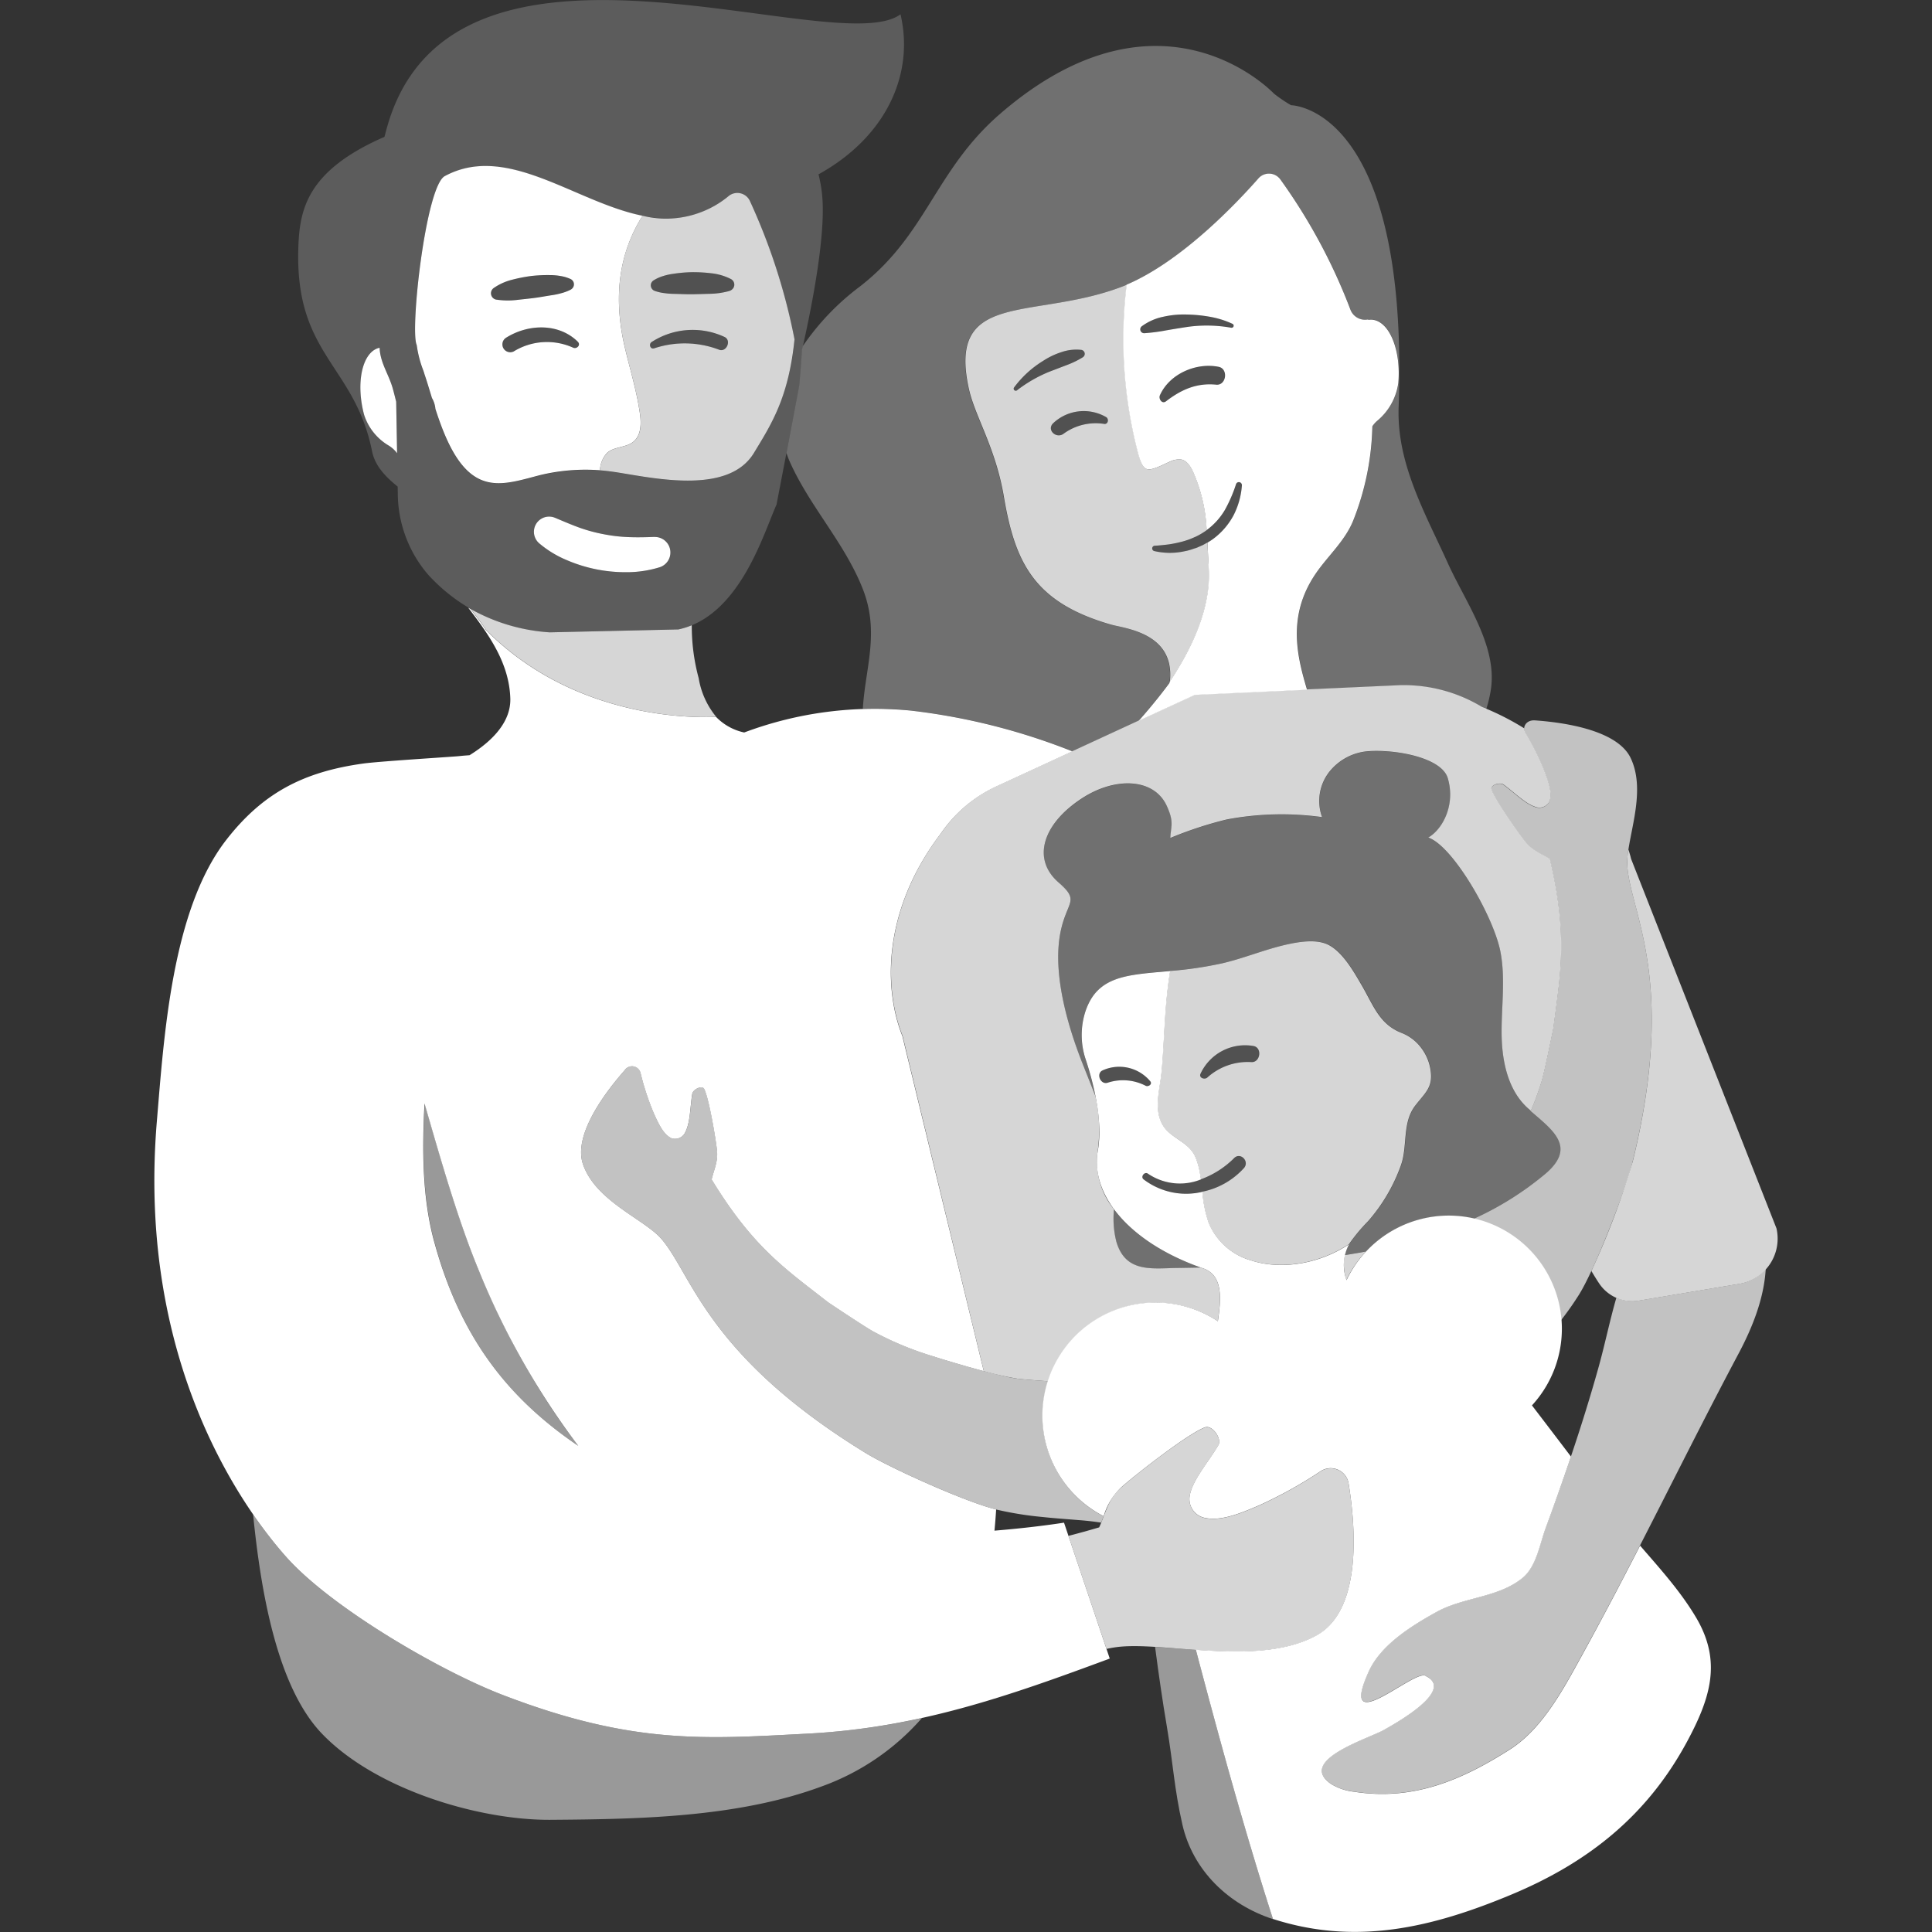
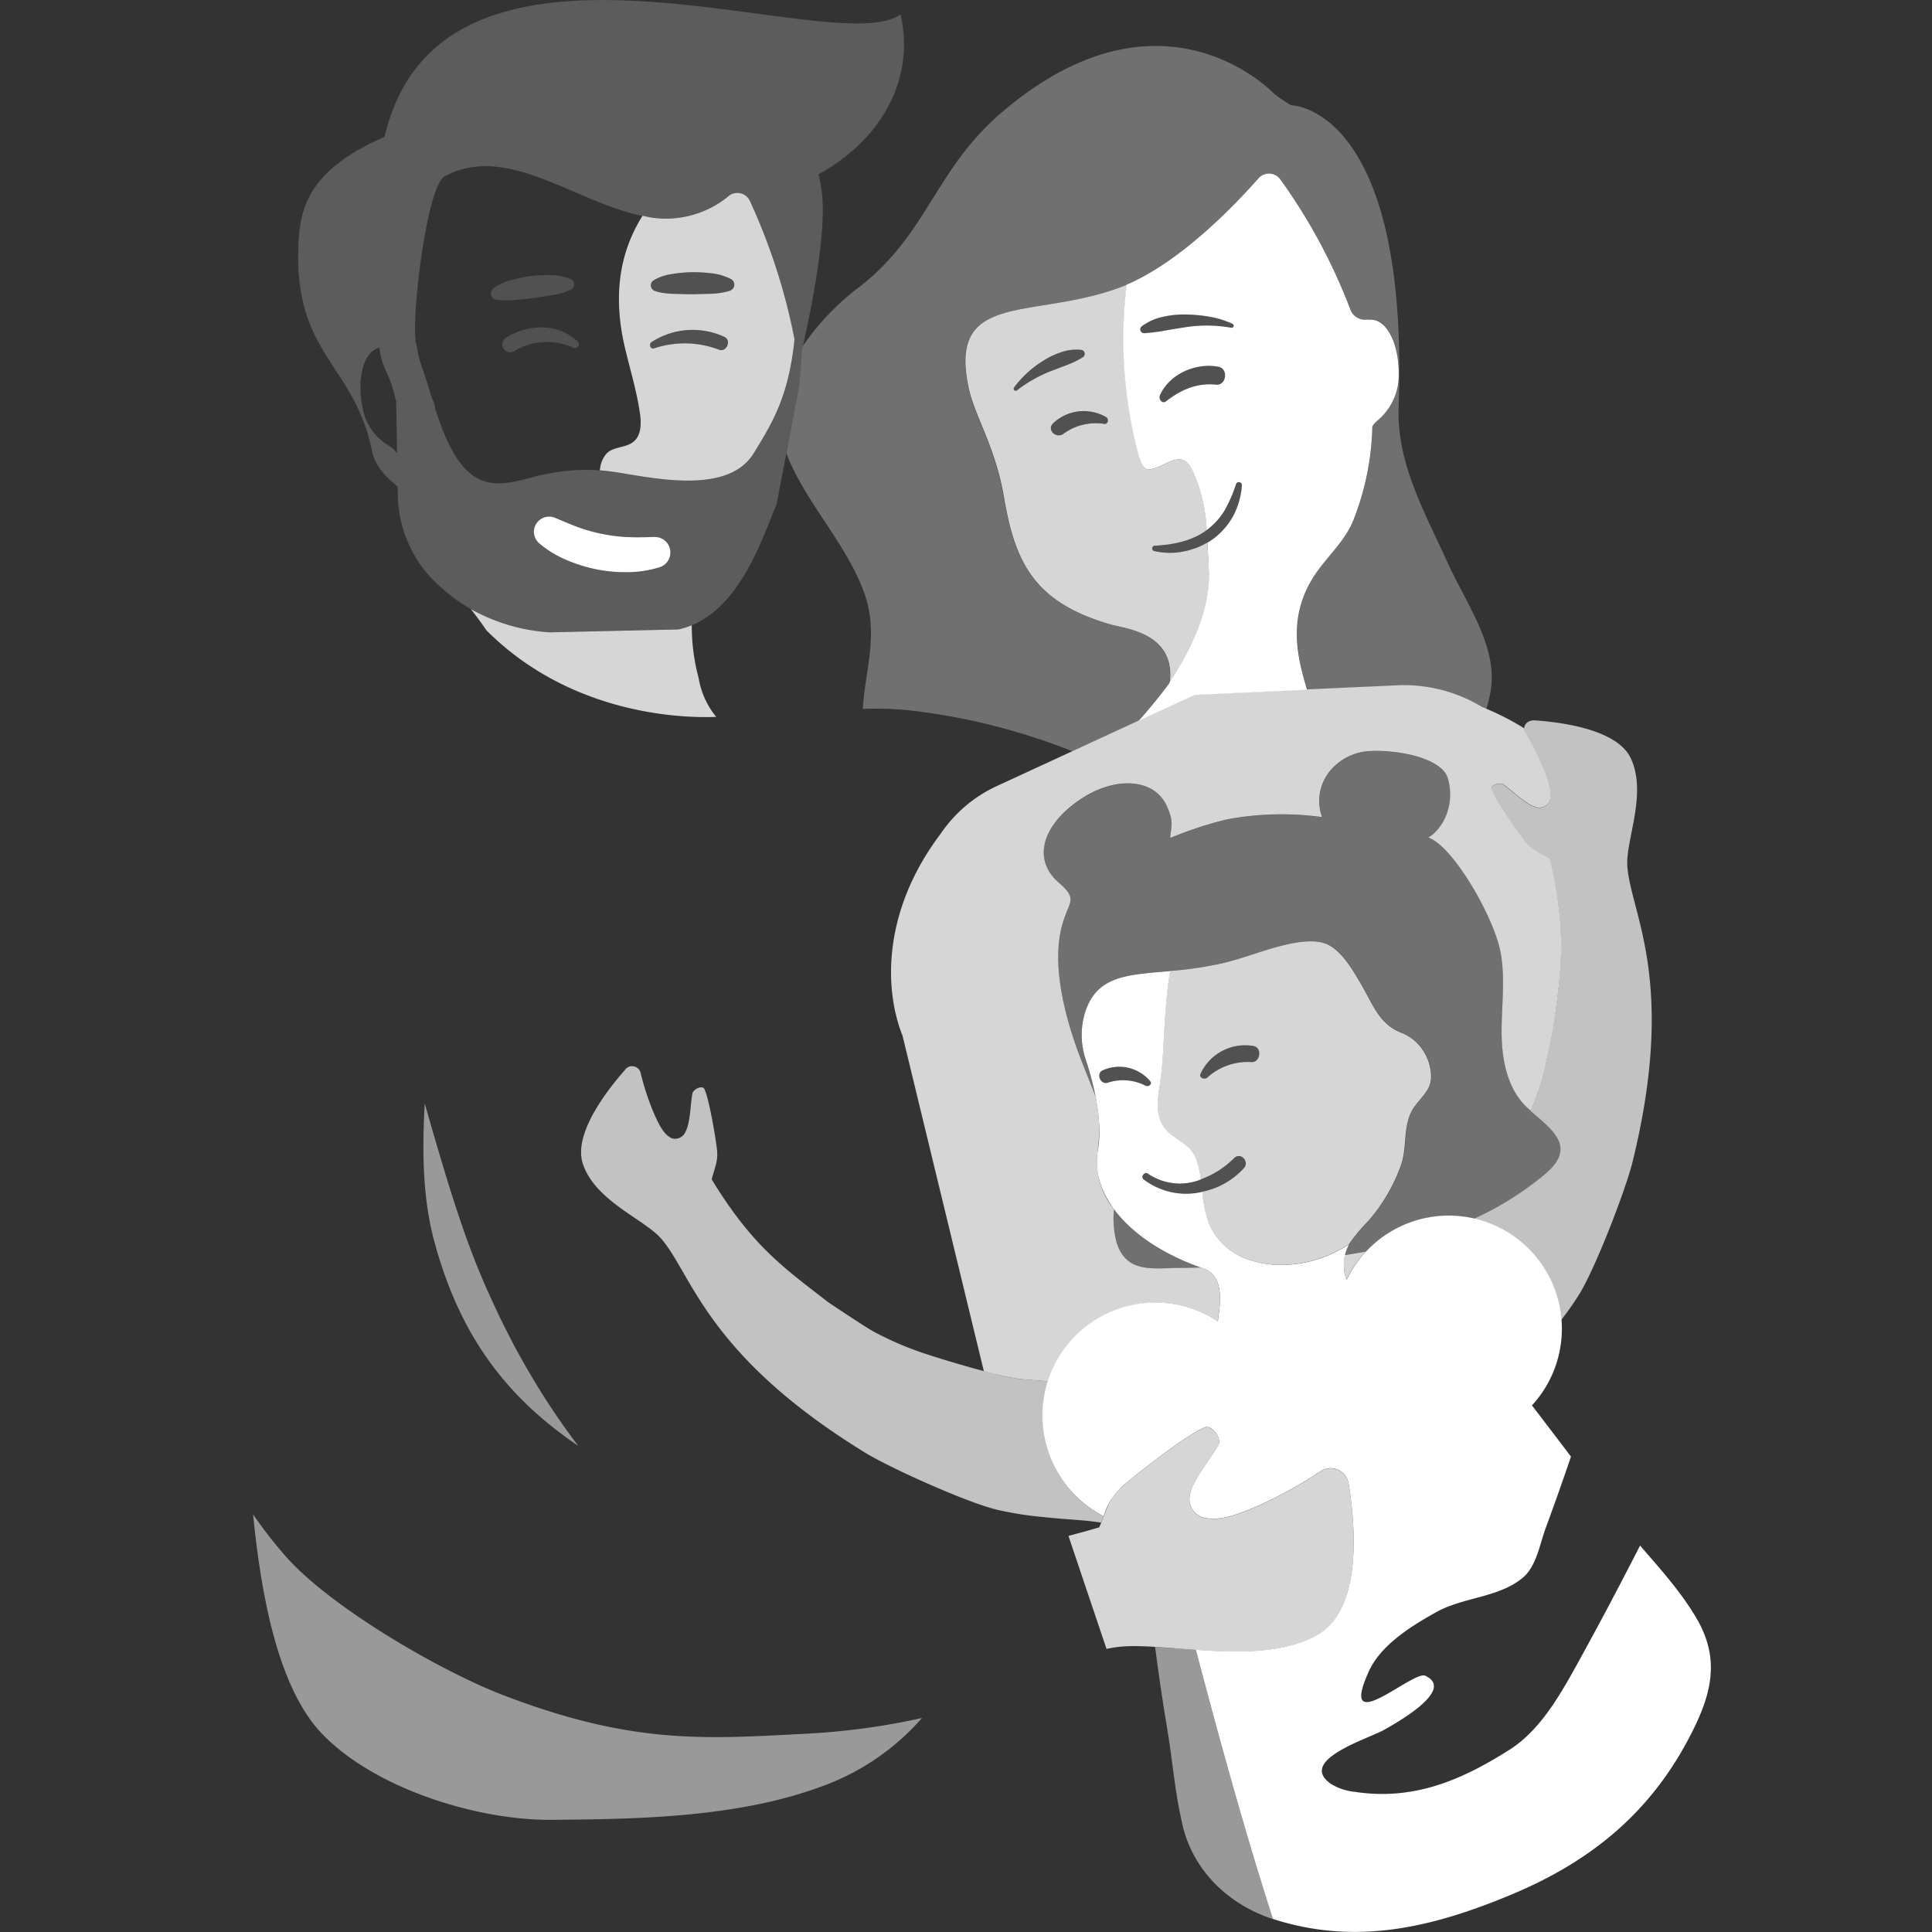
<svg xmlns="http://www.w3.org/2000/svg" viewBox="0 0 300 300">
  <rect x="0" y="0" width="300" height="300" fill="#333333" stroke="none" />
  <g fill="#fff">
    <path d="m 172.65 97.04 l .08 .02 z" />
    <path d="m 139.83 2.22 c -10.07 7.48 -70 -18.83 -79.84 17.94 -.08 .29 -.15 .56 -.22 .83 -.02 .09 -.05 .17 -.07 .26 -12.09 5.27 -13.2 11.31 -13.38 17.34 -.5 16.6 8.76 18.07 11.45 31.47 .46 2.3 2.11 3.98 3.98 5.5 l .02 1.18 a 19.48 19.48 0 0 0 4.69 12.47 27.49 27.49 0 0 0 18.9 8.98 l 19.96 -.45 c 9.52 -2 13.22 -14.86 15.26 -19.39 l 3.51 -18.27 c .05 -.28 .47 -5.46 .45 -5.74 1.4 -6.15 3.82 -18.09 3.09 -24.34 a 22.48 22.48 0 0 0 -.53 -2.93 c 10.46 -5.78 14.92 -15.51 12.73 -24.85 z m -79.43 67 a 8.61 8.61 0 0 1 -3.85 -4.82 c -1.3 -4.87 -.35 -9.49 2.13 -10.34 .08 -.03 .16 -.04 .24 -.06 h .03 c .07 2.26 1.34 3.99 1.99 6.16 .21 .72 .39 1.47 .58 2.22 l .14 8 a 4.64 4.64 0 0 0 -1.25 -1.16 z m 42.07 18.85 a 17.3 17.3 0 0 1 -4.95 .78 h -.35 a 22.98 22.98 0 0 1 -9.15 -1.87 16.35 16.35 0 0 1 -4.3 -2.62 2.36 2.36 0 0 1 2.48 -3.95 h .01 c 1.3 .56 2.53 1.09 3.78 1.53 a 25.13 25.13 0 0 0 3.74 1.01 24.8 24.8 0 0 0 3.84 .45 c 1.4 .06 2.84 .02 4.06 -.03 a 2.41 2.41 0 0 1 .85 4.69 z m 17.91 -23.68 c -.15 .33 -.3 .64 -.45 .95 -.31 .62 -.62 1.2 -.94 1.77 -.64 1.13 -1.29 2.18 -1.93 3.23 -3.83 6.32 -14.67 4.09 -20.82 3.09 -.52 -.08 -1.02 -.16 -1.51 -.22 -.22 -.03 -.44 -.05 -.66 -.07 -.26 -.03 -.52 -.06 -.78 -.08 a 28.86 28.86 0 0 0 -8.5 .56 h -.01 c -.38 .08 -.77 .16 -1.18 .25 -3.92 1.01 -7.45 2.21 -10.57 -.35 -2.6 -2.14 -4.23 -6.25 -5.43 -9.99 a 4.08 4.08 0 0 0 -.54 -1.7 c -.42 -1.37 -.79 -2.63 -1.14 -3.64 -.06 -.2 -.12 -.41 -.2 -.63 a 17.12 17.12 0 0 1 -1.02 -3.94 c -1.08 -2.2 1.4 -24.64 4.35 -26.24 9.66 -5.22 20.26 4.06 30.71 6.15 .47 .09 .94 .17 1.4 .23 h .01 l .72 .09 c .11 .01 .23 .02 .34 .03 .38 .03 .75 .05 1.13 .05 h .35 c .39 0 .78 -.01 1.16 -.05 .06 0 .12 -.01 .18 -.02 h .02 c .36 -.03 .71 -.08 1.07 -.14 .09 -.02 .18 -.03 .27 -.05 q .59 -.11 1.17 -.27 l .04 -.01 .24 -.07 c .4 -.12 .81 -.26 1.21 -.42 l .02 -.01 .07 -.03 c .39 -.16 .78 -.34 1.16 -.54 l .24 -.12 c .14 -.07 .28 -.17 .42 -.25 l .03 -.01 a 17.17 17.17 0 0 0 2.2 -1.52 2.15 2.15 0 0 1 3.27 .9 94.24 94.24 0 0 1 6.88 21.39 35.53 35.53 0 0 1 -2.98 11.67 z" opacity=".2" />
    <path d="m 107.42 97.09 a 11.94 11.94 0 0 1 -2.09 .65 l -19.96 .45 a 28.58 28.58 0 0 1 -12.25 -3.61 c .84 1.09 1.66 2.18 2.4 3.28 12.2 12.25 28.3 13.74 35.7 13.46 a 12.68 12.68 0 0 1 -2.73 -6.02 30.76 30.76 0 0 1 -1.07 -8.21 z" opacity=".8" />
    <path d="m 89.79 224.51 a 111.46 111.46 0 0 1 -6.49 -9.51 c -.02 -.04 -.05 -.08 -.07 -.12 q -.96 -1.59 -1.89 -3.21 c -.07 -.13 -.14 -.26 -.22 -.39 -.56 -1 -1.12 -2.01 -1.65 -3.04 -.15 -.29 -.29 -.58 -.44 -.87 -.46 -.89 -.91 -1.78 -1.35 -2.68 -.26 -.54 -.51 -1.09 -.76 -1.63 -.32 -.68 -.64 -1.36 -.95 -2.05 q -.85 -1.88 -1.65 -3.82 c -.37 -.91 -.74 -1.84 -1.1 -2.79 -.12 -.32 -.24 -.66 -.36 -.98 -.24 -.64 -.47 -1.27 -.7 -1.92 -.14 -.39 -.28 -.79 -.41 -1.19 -.21 -.6 -.42 -1.21 -.62 -1.82 -.14 -.42 -.28 -.85 -.42 -1.27 -.2 -.61 -.39 -1.21 -.59 -1.83 q -.21 -.65 -.41 -1.31 -.29 -.94 -.58 -1.88 c -.13 -.43 -.26 -.86 -.39 -1.29 q -.3 -1 -.6 -2.02 c -.12 -.39 -.23 -.79 -.35 -1.18 q -.34 -1.15 -.67 -2.31 c -.09 -.31 -.18 -.61 -.27 -.92 q -.45 -1.57 -.9 -3.14 c -.39 7.25 -.36 14.67 1.52 21.54 3.93 14.47 11.09 24.02 22.32 31.63 z" opacity=".5" />
    <path d="m 125.38 269.2 c -15.86 .83 -27.08 1.75 -47.22 -5.97 -9.8 -3.76 -26.66 -13.57 -33.65 -21.4 a 68.05 68.05 0 0 1 -5.21 -6.68 c 1.2 12.03 3.73 26.77 10.67 34.03 8.3 8.68 24.35 13.48 35.55 13.4 13.72 -.1 29.16 -.36 42.22 -5.24 a 37.52 37.52 0 0 0 15.42 -10.57 108.41 108.41 0 0 1 -17.78 2.43 z" opacity=".5" />
-     <path d="m 60.41 69.22 a 4.64 4.64 0 0 1 1.25 1.16 l -.14 -8 c -.19 -.75 -.37 -1.5 -.58 -2.22 -.65 -2.17 -1.92 -3.9 -1.99 -6.16 l -.04 .01 c -.08 .02 -.16 .03 -.24 .06 -2.47 .84 -3.43 5.47 -2.13 10.34 a 8.61 8.61 0 0 0 3.87 4.81 z" />
    <path d="m 101.63 83.37 c -1.22 .05 -2.65 .09 -4.06 .03 a 24.8 24.8 0 0 1 -3.84 -.45 25.13 25.13 0 0 1 -3.74 -1.01 c -1.25 -.45 -2.48 -.98 -3.78 -1.53 h -.01 a 2.36 2.36 0 0 0 -2.48 3.95 16.35 16.35 0 0 0 4.3 2.62 22.98 22.98 0 0 0 9.15 1.87 h .35 a 17.3 17.3 0 0 0 4.95 -.78 2.41 2.41 0 0 0 -.85 -4.69 z" />
-     <path d="m 69.06 27.35 c -2.96 1.6 -5.43 24.04 -4.35 26.24 a 17.12 17.12 0 0 0 1.02 3.94 c .08 .22 .14 .43 .2 .63 .35 1.01 .72 2.27 1.14 3.64 a 4.08 4.08 0 0 1 .54 1.7 c 1.21 3.74 2.83 7.86 5.43 9.99 3.13 2.57 6.65 1.37 10.57 .35 a 29.95 29.95 0 0 1 9.52 -.82 c .03 -.14 .04 -.29 .07 -.42 a 4.18 4.18 0 0 1 1.05 -2.26 c 1.1 -1.02 2.94 -.8 4.1 -1.75 1.19 -.97 1.24 -2.75 1.03 -4.27 -.48 -3.49 -1.53 -6.87 -2.34 -10.29 -2.27 -9.63 -.03 -16.11 2.73 -20.53 -10.45 -2.09 -21.05 -11.38 -30.71 -6.15 z m 8.11 19.19 h -.02 a 1 1 0 0 1 -.48 -1.82 8.71 8.71 0 0 1 2.8 -1.27 24.45 24.45 0 0 1 2.99 -.59 22.49 22.49 0 0 1 3.05 -.14 9.07 9.07 0 0 1 1.53 .14 6.11 6.11 0 0 1 1.52 .45 .91 .91 0 0 1 .46 1.26 .99 .99 0 0 1 -.43 .42 l -.02 .01 a 7.26 7.26 0 0 1 -1.42 .53 11.3 11.3 0 0 1 -1.41 .3 c -.94 .14 -1.87 .32 -2.8 .44 s -1.88 .21 -2.82 .32 a 12.04 12.04 0 0 1 -2.95 -.05 z m 11.83 7.45 a 9.85 9.85 0 0 0 -9.23 .58 1.22 1.22 0 0 1 -1.23 -2.1 c 3.39 -2.16 8.17 -2.37 11.18 .59 .51 .51 -.15 1.18 -.72 .93 z" />
    <path d="m 116.48 31.29 a 2.15 2.15 0 0 0 -3.27 -.9 15.21 15.21 0 0 1 -13.44 3.11 c -2.76 4.42 -5 10.9 -2.72 20.54 .81 3.43 1.86 6.81 2.34 10.29 .21 1.52 .16 3.31 -1.03 4.27 -1.17 .95 -3.01 .73 -4.1 1.75 a 4.18 4.18 0 0 0 -1.06 2.26 c -.03 .13 -.04 .28 -.07 .42 1 .08 2.03 .21 3.12 .39 6.15 1 16.99 3.23 20.82 -3.09 2.53 -4.18 5.39 -8.46 6.3 -17.64 a 94.24 94.24 0 0 0 -6.89 -21.4 z m -4.81 23.02 a 15 15 0 0 0 -10.09 -.22 c -.61 .19 -.87 -.64 -.41 -.97 a 11.73 11.73 0 0 1 11.33 -.8 c 1.13 .52 .31 2.42 -.83 1.99 z m 2.21 -9.6 a 1.11 1.11 0 0 1 -.63 .47 l -.02 .01 a 12.08 12.08 0 0 1 -2.91 .43 c -.95 .02 -1.89 .06 -2.84 .07 s -1.89 -.04 -2.84 -.06 a 11.16 11.16 0 0 1 -1.44 -.11 7.18 7.18 0 0 1 -1.48 -.33 l -.02 -.01 a .92 .92 0 0 1 -.58 -1.21 .98 .98 0 0 1 .39 -.45 6.2 6.2 0 0 1 1.44 -.65 9.07 9.07 0 0 1 1.5 -.34 22.43 22.43 0 0 1 3.04 -.27 24.51 24.51 0 0 1 3.04 .18 8.71 8.71 0 0 1 2.95 .88 .98 .98 0 0 1 .4 1.39 z" opacity=".8" />
    <path d="m 101.52 43.51 a 6.16 6.16 0 0 1 1.44 -.65 9.07 9.07 0 0 1 1.5 -.34 22.43 22.43 0 0 1 3.04 -.27 24.51 24.51 0 0 1 3.04 .18 8.71 8.71 0 0 1 2.95 .88 .98 .98 0 0 1 .4 1.4 1.11 1.11 0 0 1 -.63 .47 l -.02 .01 a 12.08 12.08 0 0 1 -2.91 .43 c -.95 .02 -1.89 .06 -2.84 .07 s -1.89 -.04 -2.84 -.06 a 11.16 11.16 0 0 1 -1.44 -.11 7.18 7.18 0 0 1 -1.48 -.33 l -.02 -.01 a .92 .92 0 0 1 -.58 -1.21 .98 .98 0 0 1 .39 -.46 z" opacity=".15" />
    <path d="m 88.56 44.99 a 7.26 7.26 0 0 1 -1.42 .53 11.3 11.3 0 0 1 -1.41 .3 c -.94 .14 -1.87 .32 -2.8 .44 s -1.88 .21 -2.82 .32 a 12.04 12.04 0 0 1 -2.94 -.03 h -.02 a 1 1 0 0 1 -.48 -1.82 8.71 8.71 0 0 1 2.8 -1.27 24.45 24.45 0 0 1 2.99 -.59 22.49 22.49 0 0 1 3.05 -.14 9.06 9.06 0 0 1 1.53 .14 6.12 6.12 0 0 1 1.52 .45 .91 .91 0 0 1 .46 1.26 .99 .99 0 0 1 -.43 .42 z" opacity=".15" />
    <path d="m 101.58 54.1 a 15 15 0 0 1 10.09 .22 c 1.14 .43 1.96 -1.48 .84 -1.99 a 11.72 11.72 0 0 0 -11.33 .8 c -.46 .33 -.21 1.16 .41 .97 z" opacity=".15" />
    <path d="m 89.71 53.06 c -3 -2.96 -7.78 -2.75 -11.18 -.59 a 1.22 1.22 0 0 0 1.23 2.1 9.85 9.85 0 0 1 9.24 -.58 c .58 .25 1.23 -.42 .72 -.93 z" opacity=".15" />
    <path d="m 181.05 62.32 c 2.37 -1.82 4.75 -2.9 7.8 -2.59 1.58 .16 1.93 -2.46 .38 -2.77 -3.48 -.7 -7.63 1.08 -9.12 4.42 -.24 .54 .33 1.41 .94 .94 z" opacity=".15" />
    <path d="m 171.77 64.78 a 6.93 6.93 0 0 0 -8.23 .92 c -1.1 1.06 .5 2.53 1.63 1.63 a 8.46 8.46 0 0 1 6.31 -1.5 c .59 .05 .72 -.77 .28 -1.05 z" opacity=".15" />
    <path d="m 177.72 51.74 a 28.74 28.74 0 0 0 3.38 -.44 c 1.1 -.19 2.2 -.37 3.32 -.54 a 21.55 21.55 0 0 1 6.78 .13 h .01 a .32 .32 0 0 0 .2 -.6 13.85 13.85 0 0 0 -3.48 -1.09 22.56 22.56 0 0 0 -3.63 -.36 14.42 14.42 0 0 0 -3.64 .34 8.52 8.52 0 0 0 -3.36 1.48 .6 .6 0 0 0 .4 1.08 z" opacity=".15" />
    <path d="m 168.16 55.46 a .62 .62 0 0 0 -.25 -1.13 7.07 7.07 0 0 0 -3.1 .35 11.58 11.58 0 0 0 -2.81 1.34 16.08 16.08 0 0 0 -4.54 4.15 .32 .32 0 0 0 .01 .38 .32 .32 0 0 0 .45 .06 21.48 21.48 0 0 1 4.97 -2.88 l 2.64 -1.01 a 14.22 14.22 0 0 0 2.62 -1.26 z" opacity=".15" />
    <path d="m 187.49 84.25 l -.04 .02 c -.12 .07 -.25 .13 -.37 .2 s -.27 .15 -.41 .22 l -.05 .02 c -.05 .02 -.11 .04 -.16 .07 -.14 .06 -.27 .12 -.41 .18 -.09 .04 -.18 .08 -.27 .11 -.13 .05 -.27 .09 -.4 .13 -.12 .04 -.23 .08 -.35 .12 l -.07 .02 -.16 .05 c -.27 .08 -.55 .15 -.82 .2 a 10.68 10.68 0 0 1 -4.74 -.02 .42 .42 0 0 1 .08 -.83 h .01 c .74 -.04 1.46 -.12 2.18 -.21 a 19.11 19.11 0 0 0 2.11 -.44 q .51 -.14 1.01 -.32 c .3 -.11 .58 -.23 .87 -.36 .03 -.01 .05 -.02 .08 -.03 l .02 -.01 a 10.74 10.74 0 0 0 1.75 -1.03 l .03 -.02 a 24.8 24.8 0 0 0 -2.16 -9.18 c -.39 -.78 -.93 -1.61 -1.79 -1.79 a 3.31 3.31 0 0 0 -1.85 .38 c -.77 .31 -2.59 1.33 -3.4 1.13 -.8 -.19 -1.14 -1.46 -1.32 -2.12 a 69.81 69.81 0 0 1 -1.87 -26.54 c -.35 .15 -.7 .29 -1.05 .42 -13.72 5.1 -26.88 .44 -23.49 15.77 .95 4.29 4.14 9.1 5.43 16.73 1.75 10.37 4.78 16.44 16.58 19.85 2.19 .63 10.06 1.28 9.19 8.92 1.89 -2.93 6.51 -10.11 6.08 -17.57 -.11 -1.34 -.17 -2.71 -.24 -4.07 z m -29.57 -23.64 a .32 .32 0 0 1 -.45 -.06 .32 .32 0 0 1 -.01 -.38 16.08 16.08 0 0 1 4.54 -4.15 11.58 11.58 0 0 1 2.81 -1.34 7.07 7.07 0 0 1 3.1 -.35 .62 .62 0 0 1 .25 1.13 l -.01 .01 a 14.22 14.22 0 0 1 -2.62 1.26 l -2.64 1.01 a 21.48 21.48 0 0 0 -4.97 2.87 z m 13.57 5.22 a 8.46 8.46 0 0 0 -6.31 1.5 c -1.14 .89 -2.74 -.58 -1.63 -1.63 a 6.93 6.93 0 0 1 8.23 -.92 c .43 .28 .3 1.1 -.29 1.05 z" opacity=".8" />
    <path d="m 192.54 74.91 a .47 .47 0 0 0 -.6 .28 l -.01 .04 a 22.21 22.21 0 0 1 -1.73 3.98 10.5 10.5 0 0 1 -2.79 3.09 11.36 11.36 0 0 1 -3.79 1.8 19.11 19.11 0 0 1 -2.11 .44 c -.72 .09 -1.45 .17 -2.18 .21 h -.01 a .42 .42 0 0 0 -.08 .83 10.68 10.68 0 0 0 4.74 .02 11.52 11.52 0 0 0 4.44 -1.93 10.96 10.96 0 0 0 3.16 -3.69 12.04 12.04 0 0 0 1.27 -4.58 .47 .47 0 0 0 -.31 -.49 z" opacity=".15" />
    <path d="m 178.16 72.86 c .82 .2 2.64 -.82 3.4 -1.13 a 3.31 3.31 0 0 1 1.85 -.38 c .86 .17 1.4 1 1.79 1.79 a 24.8 24.8 0 0 1 2.16 9.18 c .01 -.01 .03 -.02 .04 -.03 a 10.48 10.48 0 0 0 2.79 -3.09 22.21 22.21 0 0 0 1.73 -3.98 l .01 -.04 a .47 .47 0 0 1 .91 .21 12.04 12.04 0 0 1 -1.27 4.58 10.96 10.96 0 0 1 -3.16 3.69 10.24 10.24 0 0 1 -.92 .6 c .07 1.36 .13 2.73 .2 4.08 .43 7.46 -4.19 14.64 -6.08 17.57 0 .04 -.01 .08 -.01 .13 0 0 -1.88 2.62 -4.8 5.9 l 8.76 -4.04 17.4 -.79 c -1.44 -4.89 -3.21 -11.3 1.29 -17.96 1.91 -2.83 4.59 -5.11 5.89 -8.35 a 42.07 42.07 0 0 0 2.96 -14.6 4.04 4.04 0 0 1 .73 -.84 9.27 9.27 0 0 0 3.3 -5.91 c .43 -5.01 -1.32 -9.39 -3.9 -9.79 a 2.47 2.47 0 0 0 -.77 .01 v -.07 a 2.43 2.43 0 0 1 -2.76 -1.51 88.18 88.18 0 0 0 -10.9 -20.25 2.18 2.18 0 0 0 -3.39 -.14 c -3.52 4 -11.98 12.89 -20.47 16.5 a 69.81 69.81 0 0 0 1.87 26.54 c .21 .67 .55 1.93 1.35 2.12 z m 10.69 -13.13 c -3.05 -.3 -5.43 .77 -7.8 2.59 -.62 .47 -1.18 -.4 -.94 -.94 1.49 -3.34 5.64 -5.12 9.12 -4.42 1.55 .31 1.19 2.93 -.38 2.77 z m -11.55 -9.07 a 8.52 8.52 0 0 1 3.36 -1.48 14.42 14.42 0 0 1 3.64 -.34 22.56 22.56 0 0 1 3.63 .36 13.89 13.89 0 0 1 3.46 1.09 .32 .32 0 0 1 -.2 .6 h -.01 a 21.55 21.55 0 0 0 -6.78 -.13 c -1.12 .17 -2.22 .35 -3.32 .54 a 28.74 28.74 0 0 1 -3.38 .44 .6 .6 0 0 1 -.4 -1.08 z" />
    <path d="m 224.83 87.47 c -3.5 -7.74 -7.97 -15.46 -7.65 -24.26 1.67 -46.74 -16.7 -46.87 -16.7 -46.87 a 21.89 21.89 0 0 1 -2.67 -1.81 s -17.38 -18.54 -42.46 3.1 c -10.17 8.77 -11.37 18.75 -21.84 26.87 a 39.07 39.07 0 0 0 -8.84 9.23 c -.05 .2 -.09 .42 -.14 .61 .02 .28 -.39 5.47 -.45 5.74 l -1.96 10.27 c .14 .4 .28 .8 .45 1.19 3.08 7.03 8.59 12.73 11.41 19.93 2.66 6.78 .35 12.34 0 18.61 a 50.28 50.28 0 0 1 7.46 .25 98.59 98.59 0 0 1 25.09 6.33 l 10.28 -4.75 c 2.92 -3.28 4.8 -5.9 4.8 -5.9 .02 -.17 .02 -.31 .03 -.48 .03 -.33 .05 -.67 .05 -.97 0 -.1 -.02 -.2 -.03 -.3 a 7.82 7.82 0 0 0 -.09 -.91 c -.01 -.08 -.04 -.14 -.06 -.21 a 6.53 6.53 0 0 0 -.23 -.85 c -.02 -.05 -.05 -.09 -.06 -.14 a 6.09 6.09 0 0 0 -.36 -.78 c -.02 -.03 -.04 -.06 -.06 -.09 a 5.96 5.96 0 0 0 -.49 -.72 c -.01 -.01 -.03 -.03 -.04 -.04 -1.98 -2.41 -5.55 -3.01 -7.33 -3.42 h -.04 c -.18 -.04 -.34 -.08 -.48 -.12 -11.8 -3.41 -14.82 -9.48 -16.58 -19.85 -1.29 -7.63 -4.48 -12.43 -5.43 -16.73 -3.39 -15.33 9.77 -10.67 23.49 -15.77 .44 -.16 .87 -.35 1.31 -.54 .31 -.14 .63 -.28 .94 -.44 .23 -.11 .45 -.22 .68 -.33 q .47 -.24 .94 -.5 c .22 -.12 .44 -.25 .67 -.38 q .47 -.27 .94 -.56 c .22 -.14 .43 -.27 .65 -.41 q .47 -.3 .93 -.61 .32 -.22 .63 -.44 .46 -.32 .92 -.65 c .21 -.15 .41 -.31 .62 -.46 .3 -.23 .6 -.45 .89 -.68 .2 -.16 .4 -.32 .6 -.48 .29 -.23 .58 -.47 .87 -.7 .2 -.16 .39 -.33 .58 -.49 .28 -.24 .56 -.47 .83 -.71 .19 -.17 .38 -.34 .57 -.5 .26 -.24 .53 -.47 .78 -.7 .19 -.17 .37 -.34 .55 -.51 .25 -.23 .5 -.46 .74 -.69 .18 -.17 .36 -.34 .53 -.51 .23 -.22 .46 -.44 .68 -.66 .18 -.18 .35 -.35 .52 -.52 .21 -.21 .42 -.42 .61 -.62 .17 -.18 .34 -.35 .5 -.52 s .37 -.38 .54 -.56 .34 -.36 .5 -.54 c .15 -.16 .3 -.32 .44 -.47 .19 -.2 .35 -.39 .53 -.58 .1 -.11 .22 -.24 .31 -.34 .26 -.29 .51 -.57 .73 -.82 a 2.18 2.18 0 0 1 3.39 .14 88.18 88.18 0 0 1 10.9 20.25 2.43 2.43 0 0 0 2.76 1.51 v .04 a 2.47 2.47 0 0 1 .77 -.01 c 2.58 .4 4.32 4.78 3.9 9.79 a 9.27 9.27 0 0 1 -3.3 5.91 4.04 4.04 0 0 0 -.73 .84 42.07 42.07 0 0 1 -2.96 14.6 c -1.3 3.24 -3.98 5.52 -5.89 8.35 -4.49 6.66 -2.72 13.06 -1.29 17.96 l 14.32 -.65 a 23.54 23.54 0 0 1 13.45 3.77 19.38 19.38 0 0 0 .79 -3.42 c .86 -6.7 -4.03 -13.39 -6.71 -19.32 z" opacity=".3" />
    <path d="m 208.79 194.9 a 8.26 8.26 0 0 0 .27 3.88 17.45 17.45 0 0 1 3.05 -4.45 c -1.1 .21 -2.21 .39 -3.32 .57 z" opacity=".8" />
-     <path d="m 275.85 190.74 l -22.57 -57.36 c -.11 -.47 -.25 -.95 -.42 -1.45 a 12.1 12.1 0 0 0 -.17 2.57 c .5 7.29 7.72 17.82 .83 45.89 a 124.47 124.47 0 0 1 -6.41 16.97 c .46 .77 .88 1.45 1.26 2.01 a 6.18 6.18 0 0 0 6.13 2.59 l 15.58 -2.6 a 7.12 7.12 0 0 0 5.77 -8.62 z" opacity=".8" />
    <path d="m 152.77 212.91 a 48.49 48.49 0 0 0 5.23 1.17 c .68 .09 2.67 .25 4.77 .4 a 17.55 17.55 0 0 1 26.33 -9.32 c .51 -3.5 .83 -7.14 -2.29 -8.21 -.12 -.04 -.22 -.09 -.34 -.13 -1.28 .03 -2.56 .05 -3.84 .07 -3.89 .08 -7.87 .71 -9.28 -4.07 a 14.6 14.6 0 0 1 -.37 -5.05 11.75 11.75 0 0 1 -2.52 -9.1 23.92 23.92 0 0 0 -.36 -8.44 c -.66 -1.72 -1.35 -3.42 -2.02 -5.12 -2.42 -6.13 -4.8 -14.49 -3.29 -20.9 1.03 -4.35 2.85 -4.34 -.43 -7.19 -4.15 -3.61 -2.49 -9.08 3.68 -13.08 5.18 -3.36 11.15 -3.09 13.12 1.16 1.2 2.6 .65 3.16 .57 5.02 a 59.13 59.13 0 0 1 8.74 -2.87 45.92 45.92 0 0 1 14.82 -.37 7.34 7.34 0 0 1 1.23 -7.16 8.55 8.55 0 0 1 5.88 -3.07 c 4.39 -.32 11.46 1 12.41 4.18 1.23 4.16 -.8 7.95 -3.03 9.23 3.8 1.26 10.1 12.18 11.19 17.64 .83 4.18 .17 8.49 .2 12.75 s .95 8.87 4.14 11.69 q .2 .17 .4 .35 a 45.89 45.89 0 0 0 1.68 -4.61 c .45 -1.48 1.81 -8.19 1.81 -8.19 l .19 -1.44 c 1.01 -7.57 1.97 -13.46 -.73 -24.87 -1.43 -.87 -2.7 -1.28 -3.79 -2.65 -1.15 -1.44 -4.8 -6.63 -5.27 -8.16 -.19 -.64 1.26 -1.18 1.88 -.74 1.58 1.14 3.29 2.9 4.83 3.42 a 1.76 1.76 0 0 0 2.27 -.76 c .51 -1.26 -.09 -3 -.79 -4.83 a 40.76 40.76 0 0 0 -2.88 -5.77 1.48 1.48 0 0 1 -.22 -.79 41.7 41.7 0 0 0 -6.56 -3.32 23.48 23.48 0 0 0 -12.83 -3.38 l -31.72 1.44 -30.97 14.3 a 21.34 21.34 0 0 0 -8.52 7.29 c -9.18 12.14 -8.78 24.32 -5.94 31.41 z" opacity=".8" />
-     <path d="m 154.42 237.68 q .16 -1.64 .26 -3.29 c -4.69 -1.14 -16.49 -6.45 -20.31 -8.8 -24.63 -15.12 -26.9 -27.68 -31.67 -33.22 -2.63 -3.05 -10.22 -5.84 -12.18 -11.61 -1.55 -4.57 3.55 -11.25 6.48 -14.57 a 1.36 1.36 0 0 1 2.47 .45 40.64 40.64 0 0 0 2.01 6.13 c .79 1.79 1.58 3.45 2.83 3.99 a 1.76 1.76 0 0 0 2.15 -1.06 c .73 -1.45 .71 -3.91 1.03 -5.83 .13 -.75 1.54 -1.38 1.85 -.79 .74 1.42 1.79 7.68 1.99 9.51 .19 1.74 -.43 2.93 -.83 4.55 6.1 10.01 10.92 13.52 16.96 18.2 l 1.15 .89 s 5.68 3.81 7.04 4.55 a 49.81 49.81 0 0 0 8.45 3.58 c 1.76 .57 5.4 1.68 8.66 2.55 l -12.64 -52.03 c -2.84 -7.1 -3.24 -19.28 5.94 -31.41 a 21.34 21.34 0 0 1 8.52 -7.29 l 11.94 -5.51 a 98.59 98.59 0 0 0 -25.09 -6.33 57.65 57.65 0 0 0 -25.87 3.4 8.55 8.55 0 0 1 -4.36 -2.41 c -7.4 .27 -23.5 -1.21 -35.7 -13.46 -.74 -1.1 -1.56 -2.18 -2.4 -3.28 -.14 -.08 -.27 -.15 -.4 -.23 3.42 4.44 6.36 8.73 6.54 14.06 .12 3.51 -2.54 6.5 -6.33 8.85 l -.8 .06 c -.39 .03 -.77 .08 -1.16 .11 -3.23 .24 -12.29 .81 -14.53 1.12 -9.16 1.27 -15.55 4.47 -21.3 11.88 -8.42 10.86 -9.65 30.4 -10.76 43.63 -3.2 38.2 14.1 60.98 20.15 67.76 6.99 7.83 23.85 17.65 33.65 21.4 20.14 7.72 31.36 6.8 47.22 5.97 17.1 -.9 30.89 -5.7 46.94 -11.66 q -3.55 -10.55 -7.1 -21.1 c -3.4 .52 -7.03 .93 -10.8 1.24 z m -86.98 -44.8 c -1.88 -6.87 -1.9 -14.29 -1.52 -21.54 2.6 9.03 5.24 18.22 8.39 25.85 a 120.62 120.62 0 0 0 15.48 27.32 c -11.23 -7.61 -18.39 -17.16 -22.35 -31.64 z" />
    <path d="m 172.97 187.78 a 14.6 14.6 0 0 0 .37 5.05 c 1.41 4.78 5.4 4.15 9.28 4.07 1.28 -.03 2.56 -.05 3.84 -.07 -6.14 -2.19 -10.79 -5.42 -13.49 -9.05 z" opacity=".3" />
    <path d="m 252.69 134.49 c -.28 -4.02 3.16 -11.33 .5 -16.82 -2.11 -4.34 -10.43 -5.5 -14.85 -5.81 -1.31 -.09 -2.07 1 -1.45 2.06 a 40.76 40.76 0 0 1 2.88 5.77 c .7 1.83 1.3 3.57 .79 4.83 a 1.76 1.76 0 0 1 -2.27 .76 c -1.54 -.52 -3.25 -2.28 -4.83 -3.42 -.62 -.45 -2.07 .1 -1.88 .74 .47 1.53 4.12 6.72 5.27 8.16 1.09 1.37 2.36 1.78 3.79 2.65 2.7 11.41 1.74 17.29 .73 24.87 l -.19 1.44 s -1.36 6.7 -1.81 8.19 a 45.89 45.89 0 0 1 -1.68 4.61 c 3.48 3.01 7.17 5.62 2.25 9.77 a 48.4 48.4 0 0 1 -11.16 6.99 17.5 17.5 0 0 1 13.62 15.72 46.86 46.86 0 0 0 2.7 -3.83 c 2.49 -3.87 7.32 -16.34 8.41 -20.79 6.9 -28.06 -.32 -38.6 -.82 -45.89 z" opacity=".7" />
    <path d="m 222.08 165.83 a 7.51 7.51 0 0 0 -1.33 -3.03 6.93 6.93 0 0 0 -3.07 -2.39 c -3.52 -1.36 -4.41 -4.31 -6.27 -7.48 -1.21 -2.06 -2.84 -4.97 -5.03 -6.16 -1.81 -.98 -4.46 -.57 -6.43 -.14 -3.47 .76 -6.73 2.16 -10.2 2.96 a 59.31 59.31 0 0 1 -8.07 1.18 c -.94 5.59 -.9 11.57 -1.37 15.95 -.29 2.71 -1.23 5.71 .3 8.1 1.28 2.01 4 2.47 5 4.87 a 11.36 11.36 0 0 1 .62 2.09 c .09 .44 .16 .89 .22 1.35 a 14.1 14.1 0 0 0 5.17 -3.29 c 1 -1 2.45 .49 1.54 1.54 a 11.87 11.87 0 0 1 -6.48 3.67 19.6 19.6 0 0 0 .97 4.8 10.08 10.08 0 0 0 6.64 5.87 c 3.89 1.27 9.8 .98 15.17 -2.52 a 27.58 27.58 0 0 1 2.99 -3.59 26.78 26.78 0 0 0 5.08 -8.65 c 1.08 -3.01 .16 -6.58 2.22 -9.27 1.65 -2.14 2.89 -2.92 2.33 -5.86 z m -27.79 -.91 a 9.36 9.36 0 0 0 -6.84 2.42 c -.42 .34 -1.31 .04 -1.04 -.6 a 7.63 7.63 0 0 1 8.22 -4.32 c 1.42 .25 1.08 2.61 -.34 2.5 z" opacity=".8" />
    <path d="m 187.45 167.34 a 9.36 9.36 0 0 1 6.84 -2.42 c 1.42 .11 1.76 -2.25 .34 -2.5 a 7.63 7.63 0 0 0 -8.22 4.32 c -.27 .64 .62 .94 1.04 .6 z" opacity=".15" />
    <path d="m 178.62 167.91 a 6.26 6.26 0 0 0 -7.41 -1.7 c -1.07 .49 -.31 2.29 .8 1.91 a 7.63 7.63 0 0 1 5.91 .49 c .4 .18 1.05 -.24 .7 -.7 z" opacity=".15" />
    <path d="m 177.54 183.11 c 4.45 3.68 11.9 2.55 15.63 -1.73 .91 -1.05 -.53 -2.54 -1.54 -1.54 -3.48 3.46 -9.08 5.47 -13.41 2.39 -.51 -.37 -1.17 .47 -.68 .88 z" opacity=".15" />
    <path d="m 179.36 255.73 c .55 4.2 1.15 8.39 1.86 12.56 .94 5.57 1.12 9.5 2.38 15.02 1.63 7.15 7.17 12.45 14.07 14.69 -4.44 -13.79 -8.26 -27.78 -11.97 -41.8 -2.22 -.17 -4.36 -.35 -6.34 -.47 z" opacity=".5" />
    <path d="m 170.98 236.43 c .14 -.33 .26 -.66 .39 -.98 a 17.5 17.5 0 0 1 -8.6 -20.97 c -2.1 -.15 -4.09 -.3 -4.77 -.4 -3.01 -.39 -11 -2.78 -13.89 -3.73 a 49.81 49.81 0 0 1 -8.45 -3.58 c -1.36 -.74 -7.04 -4.55 -7.04 -4.55 l -1.15 -.89 c -6.04 -4.68 -10.86 -8.18 -16.96 -18.2 .41 -1.63 1.02 -2.81 .83 -4.55 -.2 -1.83 -1.24 -8.09 -1.99 -9.51 -.31 -.59 -1.73 .05 -1.85 .79 -.32 1.92 -.3 4.38 -1.03 5.83 a 1.76 1.76 0 0 1 -2.15 1.06 c -1.25 -.54 -2.05 -2.2 -2.83 -3.99 a 40.64 40.64 0 0 1 -2.01 -6.13 1.36 1.36 0 0 0 -2.48 -.44 c -2.93 3.33 -8.03 10 -6.48 14.57 1.96 5.78 9.55 8.56 12.18 11.61 4.77 5.54 7.04 18.11 31.67 33.22 3.9 2.39 16.1 7.87 20.59 8.87 a 52.96 52.96 0 0 0 6.85 1.09 c 2.03 .22 3.87 .34 5.81 .5 1.23 .09 2.33 .23 3.36 .38 z" opacity=".7" />
    <path d="m 209.41 230.37 a 2.82 2.82 0 0 0 -4.33 -1.91 67.99 67.99 0 0 1 -9.52 5.29 c -3.09 1.34 -6.06 2.52 -8.58 1.94 a 2.98 2.98 0 0 1 -2.25 -3.36 c .37 -2.44 2.96 -5.33 4.46 -7.92 .59 -1.01 -.97 -3.16 -2.07 -2.76 -2.64 .95 -10.79 7.33 -13 9.31 -2.11 1.88 -2.38 3.89 -3.44 6.21 q -2.37 .7 -4.77 1.32 2.95 8.78 5.91 17.55 c .48 -.1 .95 -.19 1.44 -.26 7.29 -1.03 22.03 3.14 31.11 -1.78 7.17 -3.89 6.15 -16.81 5.04 -23.63 z" opacity=".8" />
    <path d="m 254.67 240 c -2.9 5.65 -5.85 11.28 -8.91 16.84 -2.87 5.21 -6.15 11.53 -11.29 14.81 -7.56 4.82 -15.08 8 -24.2 6.57 a 8.49 8.49 0 0 1 -3.65 -1.25 c -5.17 -3.67 5.86 -6.97 8.3 -8.36 1.53 -.87 11.05 -6.09 6.53 -8.33 -1.51 -1.46 -13.91 10.29 -8.89 -.77 1.87 -4.11 6.67 -7.08 10.52 -9.21 4.17 -2.31 9.56 -2.19 13.33 -5.27 2.15 -1.75 2.67 -5.21 3.6 -7.75 1.38 -3.73 2.68 -7.41 3.93 -11.1 q -3.02 -3.98 -6.06 -7.95 a 17.57 17.57 0 1 0 -28.79 -19.45 6.79 6.79 0 0 1 .38 -5.54 l .02 -.03 c -5.36 3.5 -11.28 3.8 -15.17 2.52 a 10.08 10.08 0 0 1 -6.64 -5.87 19.6 19.6 0 0 1 -.97 -4.8 10.85 10.85 0 0 1 -9.15 -1.94 c -.49 -.41 .17 -1.24 .68 -.88 a 8.79 8.79 0 0 0 8.24 .9 c -.06 -.46 -.13 -.9 -.22 -1.35 a 11.36 11.36 0 0 0 -.62 -2.09 c -1 -2.4 -3.71 -2.86 -5 -4.87 -1.53 -2.4 -.59 -5.4 -.3 -8.1 .47 -4.38 .43 -10.36 1.37 -15.95 -6.59 .6 -11.26 .67 -13.15 6.22 a 11.89 11.89 0 0 0 .05 7.58 c 1.1 3.34 2.7 9.34 1.86 14.1 -1.23 6.99 5.09 14.38 16.35 18.27 3.12 1.08 2.8 4.71 2.29 8.21 a 17.57 17.57 0 1 0 -17.73 30.28 10.06 10.06 0 0 1 2.74 -4.5 c 2.22 -1.97 10.37 -8.36 13 -9.31 1.1 -.4 2.65 1.75 2.07 2.76 -1.5 2.59 -4.09 5.48 -4.46 7.92 a 2.98 2.98 0 0 0 2.25 3.36 c 2.51 .59 5.49 -.6 8.58 -1.94 a 67.99 67.99 0 0 0 9.52 -5.29 2.82 2.82 0 0 1 4.33 1.91 c 1.11 6.82 2.13 19.75 -5.06 23.63 -5.19 2.81 -12.22 2.65 -18.66 2.19 3.7 14.02 7.53 28 11.97 41.8 l .08 .03 c 12.8 4.1 24.54 1.37 36.97 -3.82 12 -5.01 21.1 -12.32 27.26 -23.75 3.63 -6.75 5.39 -12.4 1.48 -19.12 -2.43 -4.14 -5.65 -7.69 -8.78 -11.31 z m -82.66 -71.88 c -1.12 .38 -1.87 -1.42 -.8 -1.91 a 6.26 6.26 0 0 1 7.41 1.7 c .35 .46 -.3 .87 -.7 .7 a 7.63 7.63 0 0 0 -5.91 -.49 z" />
-     <path d="m 270.09 199.35 l -15.58 2.6 a 6.23 6.23 0 0 1 -3.52 -.44 c -1.06 3.66 -1.83 7.49 -2.84 11.06 -2.38 8.48 -5.11 16.45 -8.16 24.69 -.94 2.54 -1.46 6 -3.6 7.75 -3.77 3.08 -9.16 2.96 -13.33 5.27 -3.84 2.13 -8.65 5.1 -10.52 9.21 -5.02 11.05 7.38 -.69 8.89 .77 4.52 2.24 -5 7.47 -6.53 8.33 -2.44 1.39 -13.46 4.69 -8.3 8.36 a 8.47 8.47 0 0 0 3.65 1.25 c 9.12 1.43 16.64 -1.75 24.2 -6.57 5.15 -3.28 8.42 -9.6 11.29 -14.81 8.44 -15.3 15.98 -31.13 24.18 -46.55 2.19 -4.11 3.98 -8.59 4.26 -13.19 a 7.07 7.07 0 0 1 -4.09 2.27 z" opacity=".7" />
    <path d="m 164.36 137.04 c 3.28 2.85 1.46 2.84 .43 7.19 -1.51 6.41 .87 14.78 3.29 20.9 .67 1.7 1.36 3.4 2.02 5.12 -.1 -.52 -.21 -1.03 -.33 -1.53 l -.03 -.13 c -.11 -.47 -.23 -.93 -.35 -1.37 l -.05 -.17 c -.12 -.43 -.24 -.84 -.35 -1.23 -.01 -.05 -.03 -.09 -.04 -.13 -.12 -.39 -.24 -.77 -.35 -1.11 a 11.89 11.89 0 0 1 -.05 -7.58 c .11 -.31 .22 -.6 .34 -.87 .03 -.07 .07 -.14 .1 -.22 .11 -.24 .23 -.47 .36 -.68 .02 -.03 .03 -.06 .05 -.08 a 7.23 7.23 0 0 1 .46 -.66 c .04 -.05 .08 -.1 .12 -.15 .14 -.17 .28 -.34 .44 -.49 .03 -.03 .06 -.07 .09 -.1 a 6.65 6.65 0 0 1 .56 -.49 c .05 -.04 .09 -.07 .14 -.1 q .25 -.19 .52 -.35 c .05 -.03 .09 -.06 .13 -.08 .22 -.13 .44 -.24 .67 -.35 .05 -.02 .09 -.04 .14 -.06 .2 -.09 .4 -.17 .6 -.24 l .18 -.06 c .25 -.09 .5 -.17 .76 -.24 l .14 -.04 q .34 -.09 .69 -.17 l .22 -.05 c .28 -.06 .56 -.11 .84 -.16 .04 -.01 .08 -.01 .12 -.02 q .39 -.06 .79 -.11 l .29 -.04 .78 -.09 .29 -.03 .8 -.08 .53 -.05 .28 -.03 c .56 -.05 1.13 -.1 1.72 -.15 a 59.43 59.43 0 0 0 8.09 -1.18 c 3.47 -.8 6.74 -2.2 10.2 -2.96 1.97 -.43 4.62 -.85 6.43 .14 2.19 1.19 3.81 4.1 5.03 6.16 1.86 3.17 2.75 6.12 6.27 7.48 a 6.93 6.93 0 0 1 3.07 2.39 7.51 7.51 0 0 1 1.33 3.03 c .56 2.94 -.68 3.72 -2.33 5.87 -2.06 2.69 -1.14 6.26 -2.22 9.27 a 26.78 26.78 0 0 1 -5.08 8.65 27.43 27.43 0 0 0 -3.01 3.61 5.11 5.11 0 0 0 -.38 .76 c -.02 .06 -.04 .11 -.06 .17 a 5.36 5.36 0 0 0 -.2 .66 l -.02 .08 c 1.12 -.18 2.23 -.37 3.33 -.58 a 17.46 17.46 0 0 1 16.66 -5.05 48.36 48.36 0 0 0 11.16 -6.99 c 5.12 -4.3 .94 -6.95 -2.65 -10.11 -3.2 -2.82 -4.11 -7.43 -4.14 -11.69 s .63 -8.57 -.2 -12.75 c -1.09 -5.46 -7.39 -16.38 -11.19 -17.64 2.23 -1.28 4.26 -5.06 3.03 -9.23 -.94 -3.18 -8.02 -4.5 -12.4 -4.18 a 8.55 8.55 0 0 0 -5.88 3.07 7.34 7.34 0 0 0 -1.23 7.16 45.92 45.92 0 0 0 -14.82 .37 59.13 59.13 0 0 0 -8.74 2.87 c .08 -1.86 .63 -2.43 -.57 -5.02 -1.96 -4.25 -7.94 -4.52 -13.12 -1.16 -6.19 4 -7.86 9.47 -3.7 13.08 z" opacity=".3" />
  </g>
</svg>